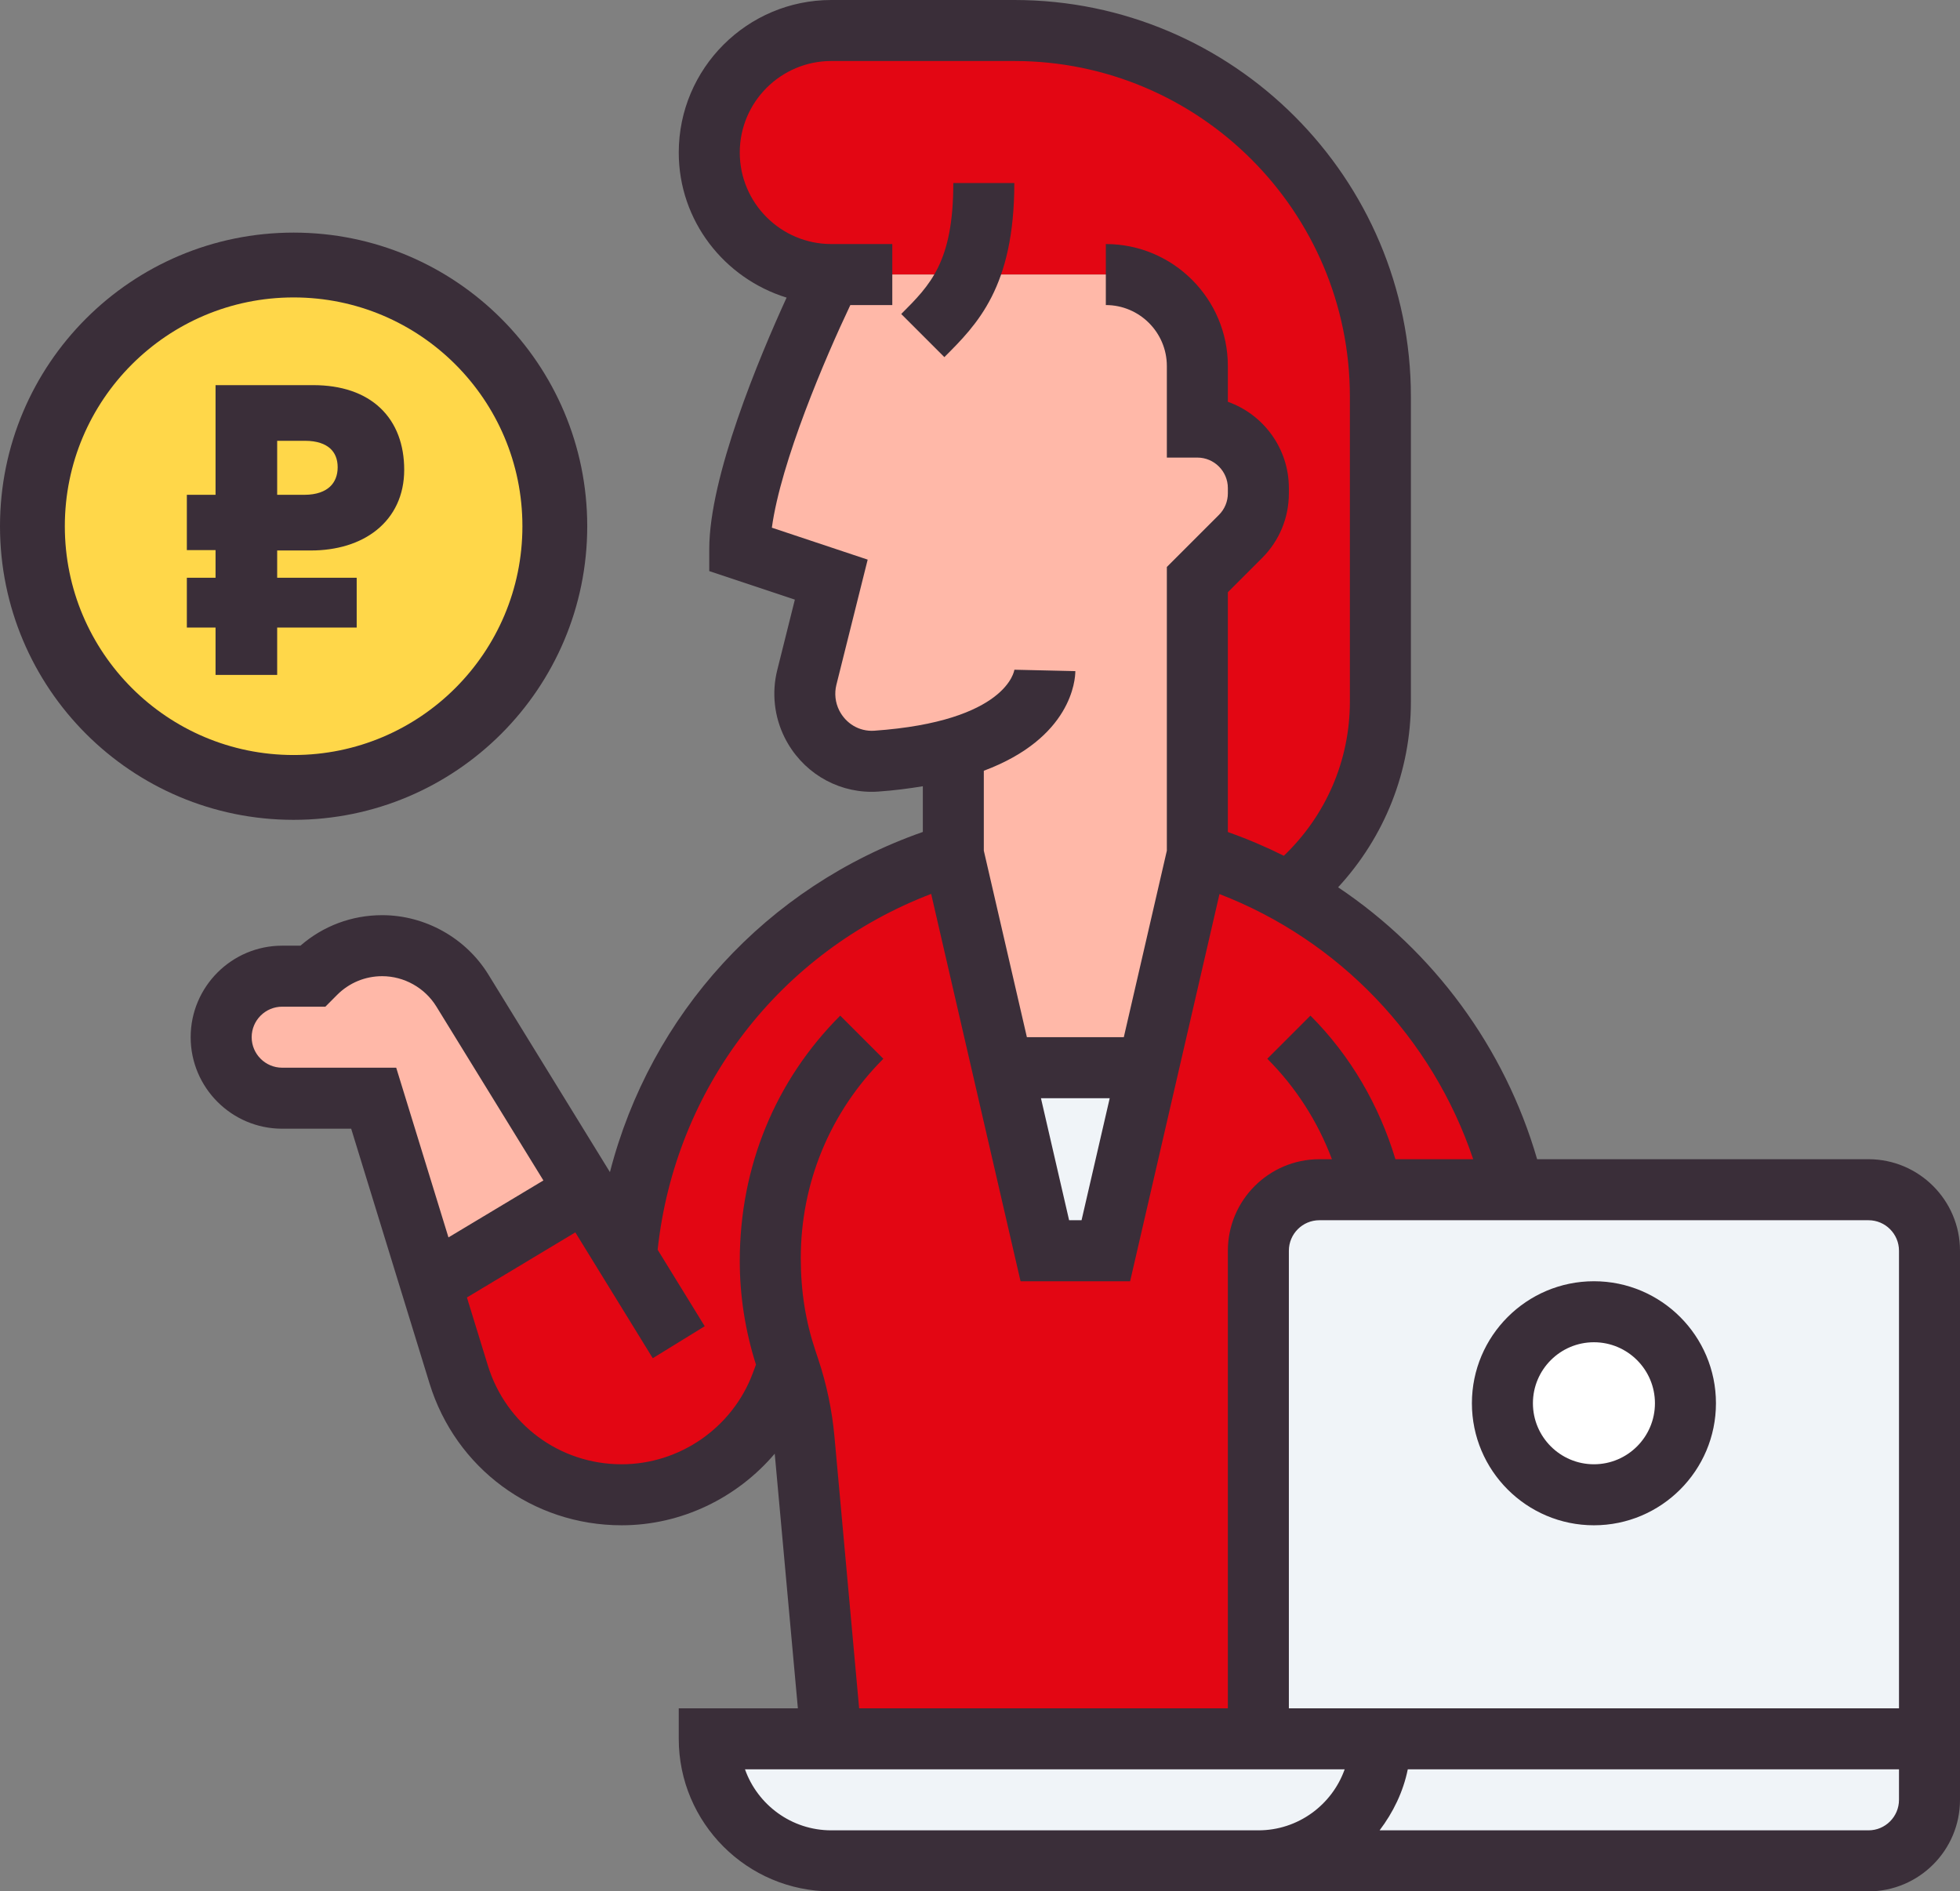
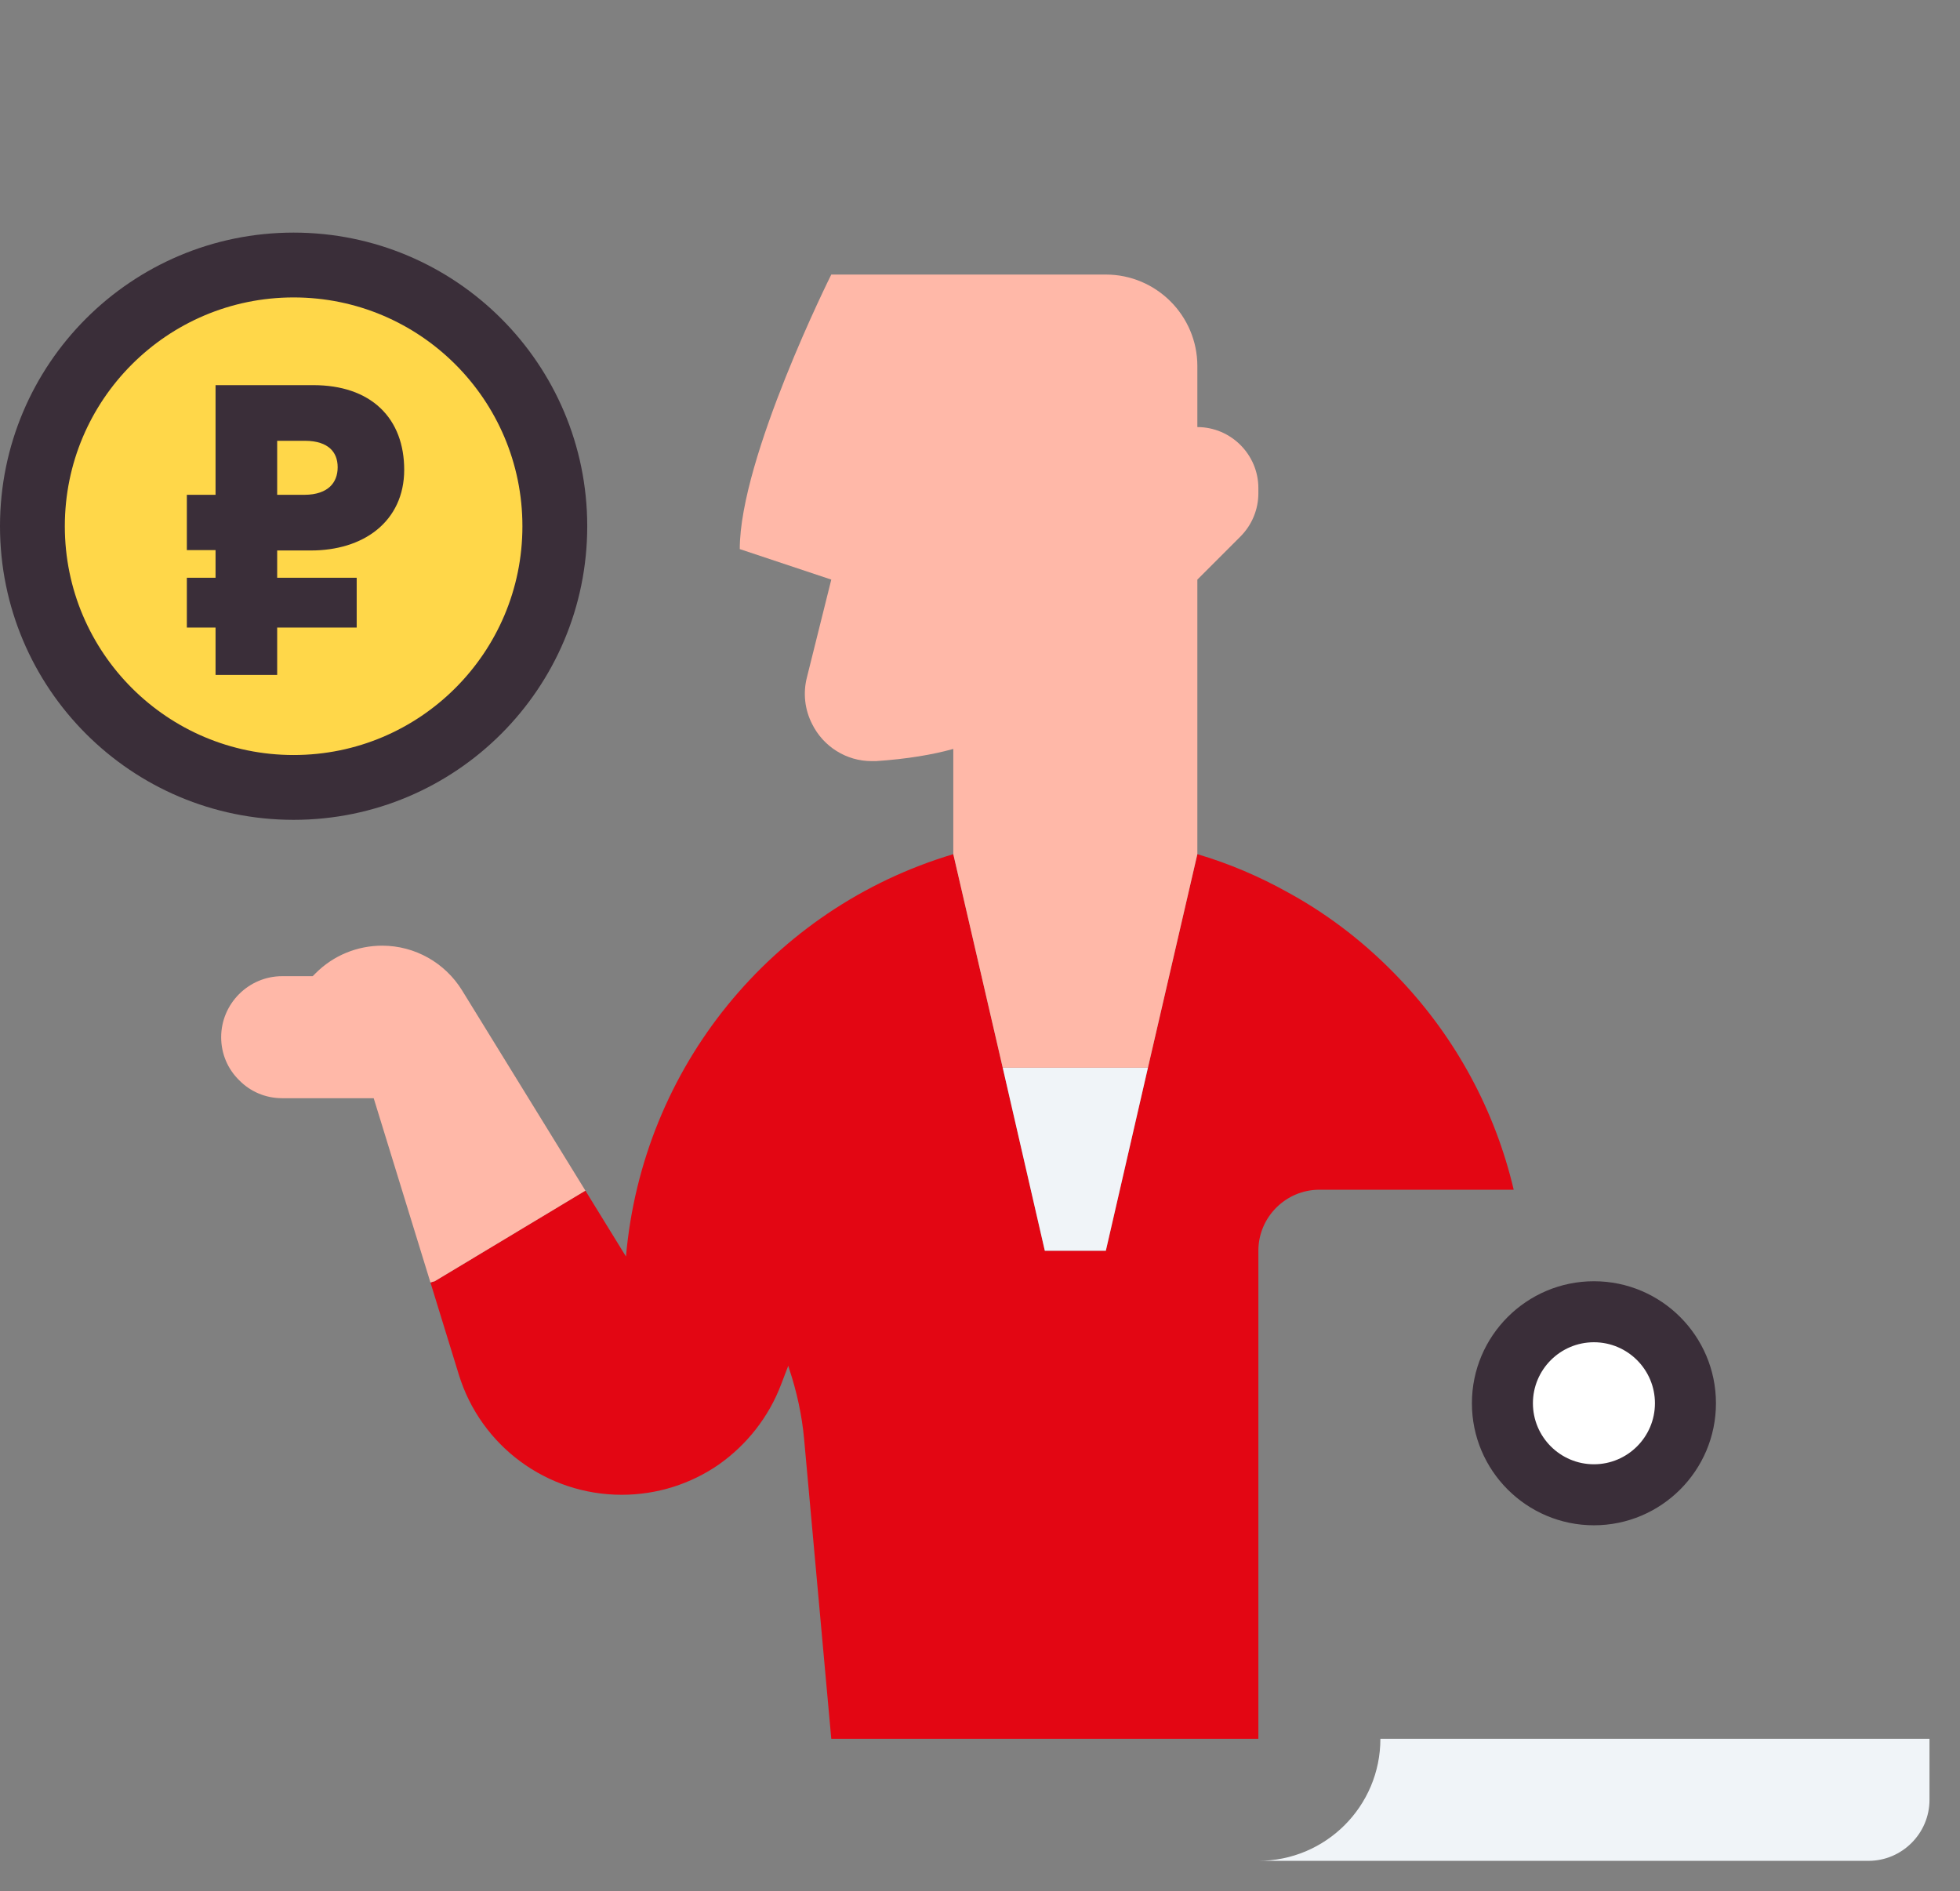
<svg xmlns="http://www.w3.org/2000/svg" width="514" height="496" viewBox="0 0 514 496" fill="none">
  <rect x="0" y="0" width="514" height="496" fill="#808080" stroke="none" />
-   <path d="M362 104V184C362 204.24 352.56 222.32 337.84 234.08C330.4 229.92 322.4 226.48 314 224V200V192V152L325.28 140.72C328.32 137.68 330 133.6 330 129.36V128C330 119.2 322.8 112 314 112V96C314 89.36 311.28 83.36 306.96 79.04C302.64 74.72 296.64 72 290 72H234H218C200.32 72 186 57.68 186 40C186 31.2 189.6 23.2 195.36 17.36C201.2 11.6 209.2 8 218 8H266C319.04 8 362 50.96 362 104Z" fill="#E30613" />
  <path d="M360 312H346C337.2 312 330 319.2 330 328V360V456H298H218L210.88 377.44C210.32 371.2 208.96 364.96 206.96 358.96L206.72 358.16L204.88 362.96C201.6 371.68 195.76 378.96 188.48 384.08C181.2 389.12 172.4 392 163.04 392C143.36 392 126.08 379.2 120.32 360.48L112.88 336.32L114 336L153.52 312.24L164.16 329.52C166.32 304.8 175.84 282 190.8 263.6C205.84 245.12 226.16 231.12 250 224L262.96 280L274 328H290L301.04 280L314 224C322.4 226.48 330.4 229.92 337.84 234.08C348.96 240.16 358.88 248 367.44 257.12C381.76 272.32 392.08 291.2 396.96 312H360Z" fill="#E30613" />
  <path d="M301.04 280L290 328H274L262.96 280H301.04Z" fill="#F0F4F8" />
-   <path d="M330 456H362C362 473.68 347.68 488 330 488H298H218C200.32 488 186 473.68 186 456H218H298H330Z" fill="#F0F4F8" />
  <path d="M506 456V472C506 480.8 498.8 488 490 488H330C347.68 488 362 473.68 362 456H506Z" fill="#F0F4F8" />
-   <path d="M506 328V456H362H330V360V328C330 319.2 337.2 312 346 312H360H396.96H490C498.8 312 506 319.2 506 328Z" fill="#F0F4F8" />
  <path d="M418 392C431.255 392 442 381.255 442 368C442 354.745 431.255 344 418 344C404.745 344 394 354.745 394 368C394 381.255 404.745 392 418 392Z" fill="white" />
  <path d="M153.52 312.24L114 336L112.88 336.32L98 288H74C69.6 288 65.6 286.24 62.72 283.28C59.76 280.4 58 276.4 58 272C58 263.2 65.2 256 74 256H82L82.8 255.2C87.44 250.56 93.68 248 100.24 248C108.8 248 116.72 252.48 121.2 259.76L153.52 312.24Z" fill="#FFB8A8" />
  <path d="M314 112C322.8 112 330 119.2 330 128V129.36C330 133.6 328.32 137.68 325.28 140.72L314 152V192V200V224L301.04 280H262.96L250 224V196.4C244.56 197.92 237.92 199.04 229.76 199.6C229.36 199.6 228.96 199.6 228.56 199.6C222 199.6 215.92 195.84 212.96 189.84C211.04 186.08 210.56 181.76 211.6 177.68L218 152L194 144C194 120 218 72 218 72H234H290C296.64 72 302.64 74.72 306.96 79.04C311.28 83.36 314 89.36 314 96V112Z" fill="#FFB8A8" />
  <path d="M418 400C435.648 400 450 385.648 450 368C450 350.352 435.648 336 418 336C400.352 336 386 350.352 386 368C386 385.648 400.352 400 418 400ZM418 352C426.824 352 434 359.176 434 368C434 376.824 426.824 384 418 384C409.176 384 402 376.824 402 368C402 359.176 409.176 352 418 352Z" fill="#3A2E39" />
-   <path d="M490 304H403.104C394.576 274.608 375.88 249.416 350.912 232.688C363.096 219.48 370 202.296 370 184V104C370 46.656 323.344 0 266 0H218C195.944 0 178 17.944 178 40C178 57.952 189.968 73 206.28 78.048C199.096 93.768 186 125.016 186 144V149.768L208.448 157.248L203.832 175.712C202.344 181.648 203.032 187.936 205.768 193.416C210.16 202.2 218.968 207.648 228.568 207.648C229.16 207.648 229.752 207.632 230.352 207.584C234.624 207.288 238.416 206.776 242.008 206.192V218.176C200.944 232.552 170.608 266.024 159.952 307.384L128.048 255.528C122.136 245.96 111.48 240 100.216 240C92.264 240 84.736 242.824 78.792 248H74C60.768 248 50 258.768 50 272C50 285.232 60.768 296 74 296H92.096L112.64 362.792C119.496 385.048 139.736 400 163.016 400C178.728 400 193.312 392.816 203.168 381.224L209.24 448H178V456C178 478.056 195.944 496 218 496H298H330H490C503.232 496 514 485.232 514 472V328C514 314.768 503.232 304 490 304ZM498 328V448H370H338V360V328C338 323.592 341.584 320 346 320H490C494.416 320 498 323.592 498 328ZM282 176L266.016 175.632C266 175.768 264.184 189.176 229.224 191.632C225.312 191.872 221.808 189.736 220.072 186.28C219.04 184.208 218.784 181.84 219.336 179.6L227.544 146.76L202.416 138.384C204.776 121.112 216.376 93.944 222.992 80.008H234V64H218C204.768 64 194 53.232 194 40C194 26.768 204.768 16 218 16H266C314.52 16 354 55.48 354 104V184C354 199.432 347.712 213.872 336.68 224.424C331.944 222.064 327.048 219.976 322 218.2V200V192V155.312L330.968 146.344C335.504 141.816 338 135.784 338 129.368V128C338 117.568 331.312 108.672 322 105.368V96C322 78.352 307.648 64 290 64V80C298.824 80 306 87.176 306 96V120H314C318.416 120 322 123.592 322 128V129.368C322 131.504 321.168 133.52 319.656 135.032L306 148.688V192V200V223.08L294.712 272H269.296L258 223.08V202.128C281.056 193.504 282 178.2 282 176ZM291.016 288L283.632 320H280.368L272.984 288H291.016ZM74 280C69.584 280 66 276.408 66 272C66 267.592 69.584 264 74 264H85.328L88.432 260.88C91.584 257.736 95.768 256 100.224 256C105.968 256 111.4 259.04 114.416 263.928L142.504 309.568L117.608 324.504L103.904 280H74ZM218.832 376.752C218.208 369.848 216.776 363.016 214.584 356.44L213.8 354.088C211.272 346.52 210 338.656 210 329.944C210 310.192 217.688 291.624 231.656 277.656L220.344 266.344C203.36 283.336 194 305.92 194 330.704C194 339.936 195.456 349.064 198.248 357.872L197.384 360.184C192.048 374.432 178.232 384 163.016 384C146.808 384 132.704 373.584 127.936 358.088L122.448 340.256L150.88 323.192L171.184 356.184L184.808 347.8L172.464 327.736C177.048 285.232 204.616 249.568 244.192 234.424L267.632 336H296.368L319.8 234.464C351.176 246.56 375.648 272.184 386.336 304H365.944C361.664 289.84 354.176 276.872 343.656 266.344L332.344 277.656C339.848 285.168 345.592 294.144 349.288 304H346C332.768 304 322 314.768 322 328V360V448H298H225.304L218.832 376.752ZM298 480H218C207.568 480 198.672 473.312 195.368 464H298H352.632C349.328 473.312 340.432 480 330 480H298ZM490 480H361.792C365.328 475.328 367.976 469.944 369.184 464H498V472C498 476.408 494.416 480 490 480Z" fill="#3A2E39" />
-   <path d="M236.344 82.344L247.656 93.656C256.256 85.056 266 75.312 266 48H250C250 68.688 243.976 74.712 236.344 82.344Z" fill="#3A2E39" />
  <circle cx="77" cy="138" r="68.5" fill="#FFD749" stroke="#3A2E39" stroke-width="17" />
  <path fill-rule="evenodd" clip-rule="evenodd" d="M82.108 101H56.528V129.763H49V144.265H56.528V151.517H49V164.576H56.528V177H72.688V164.576H93.541V151.517H72.688V144.361H81.532C88.264 144.361 94.36 142.574 98.825 138.959C103.348 135.297 106 129.911 106 123.209C106 116.648 103.961 111.006 99.758 107.018C95.571 103.045 89.54 101 82.108 101ZM72.688 129.763V115.598H79.996C83.187 115.598 85.294 116.448 86.575 117.597C87.828 118.721 88.552 120.363 88.552 122.536C88.552 124.676 87.84 126.409 86.549 127.618C85.248 128.837 83.103 129.763 79.804 129.763H72.688Z" fill="#3A2E39" />
</svg>